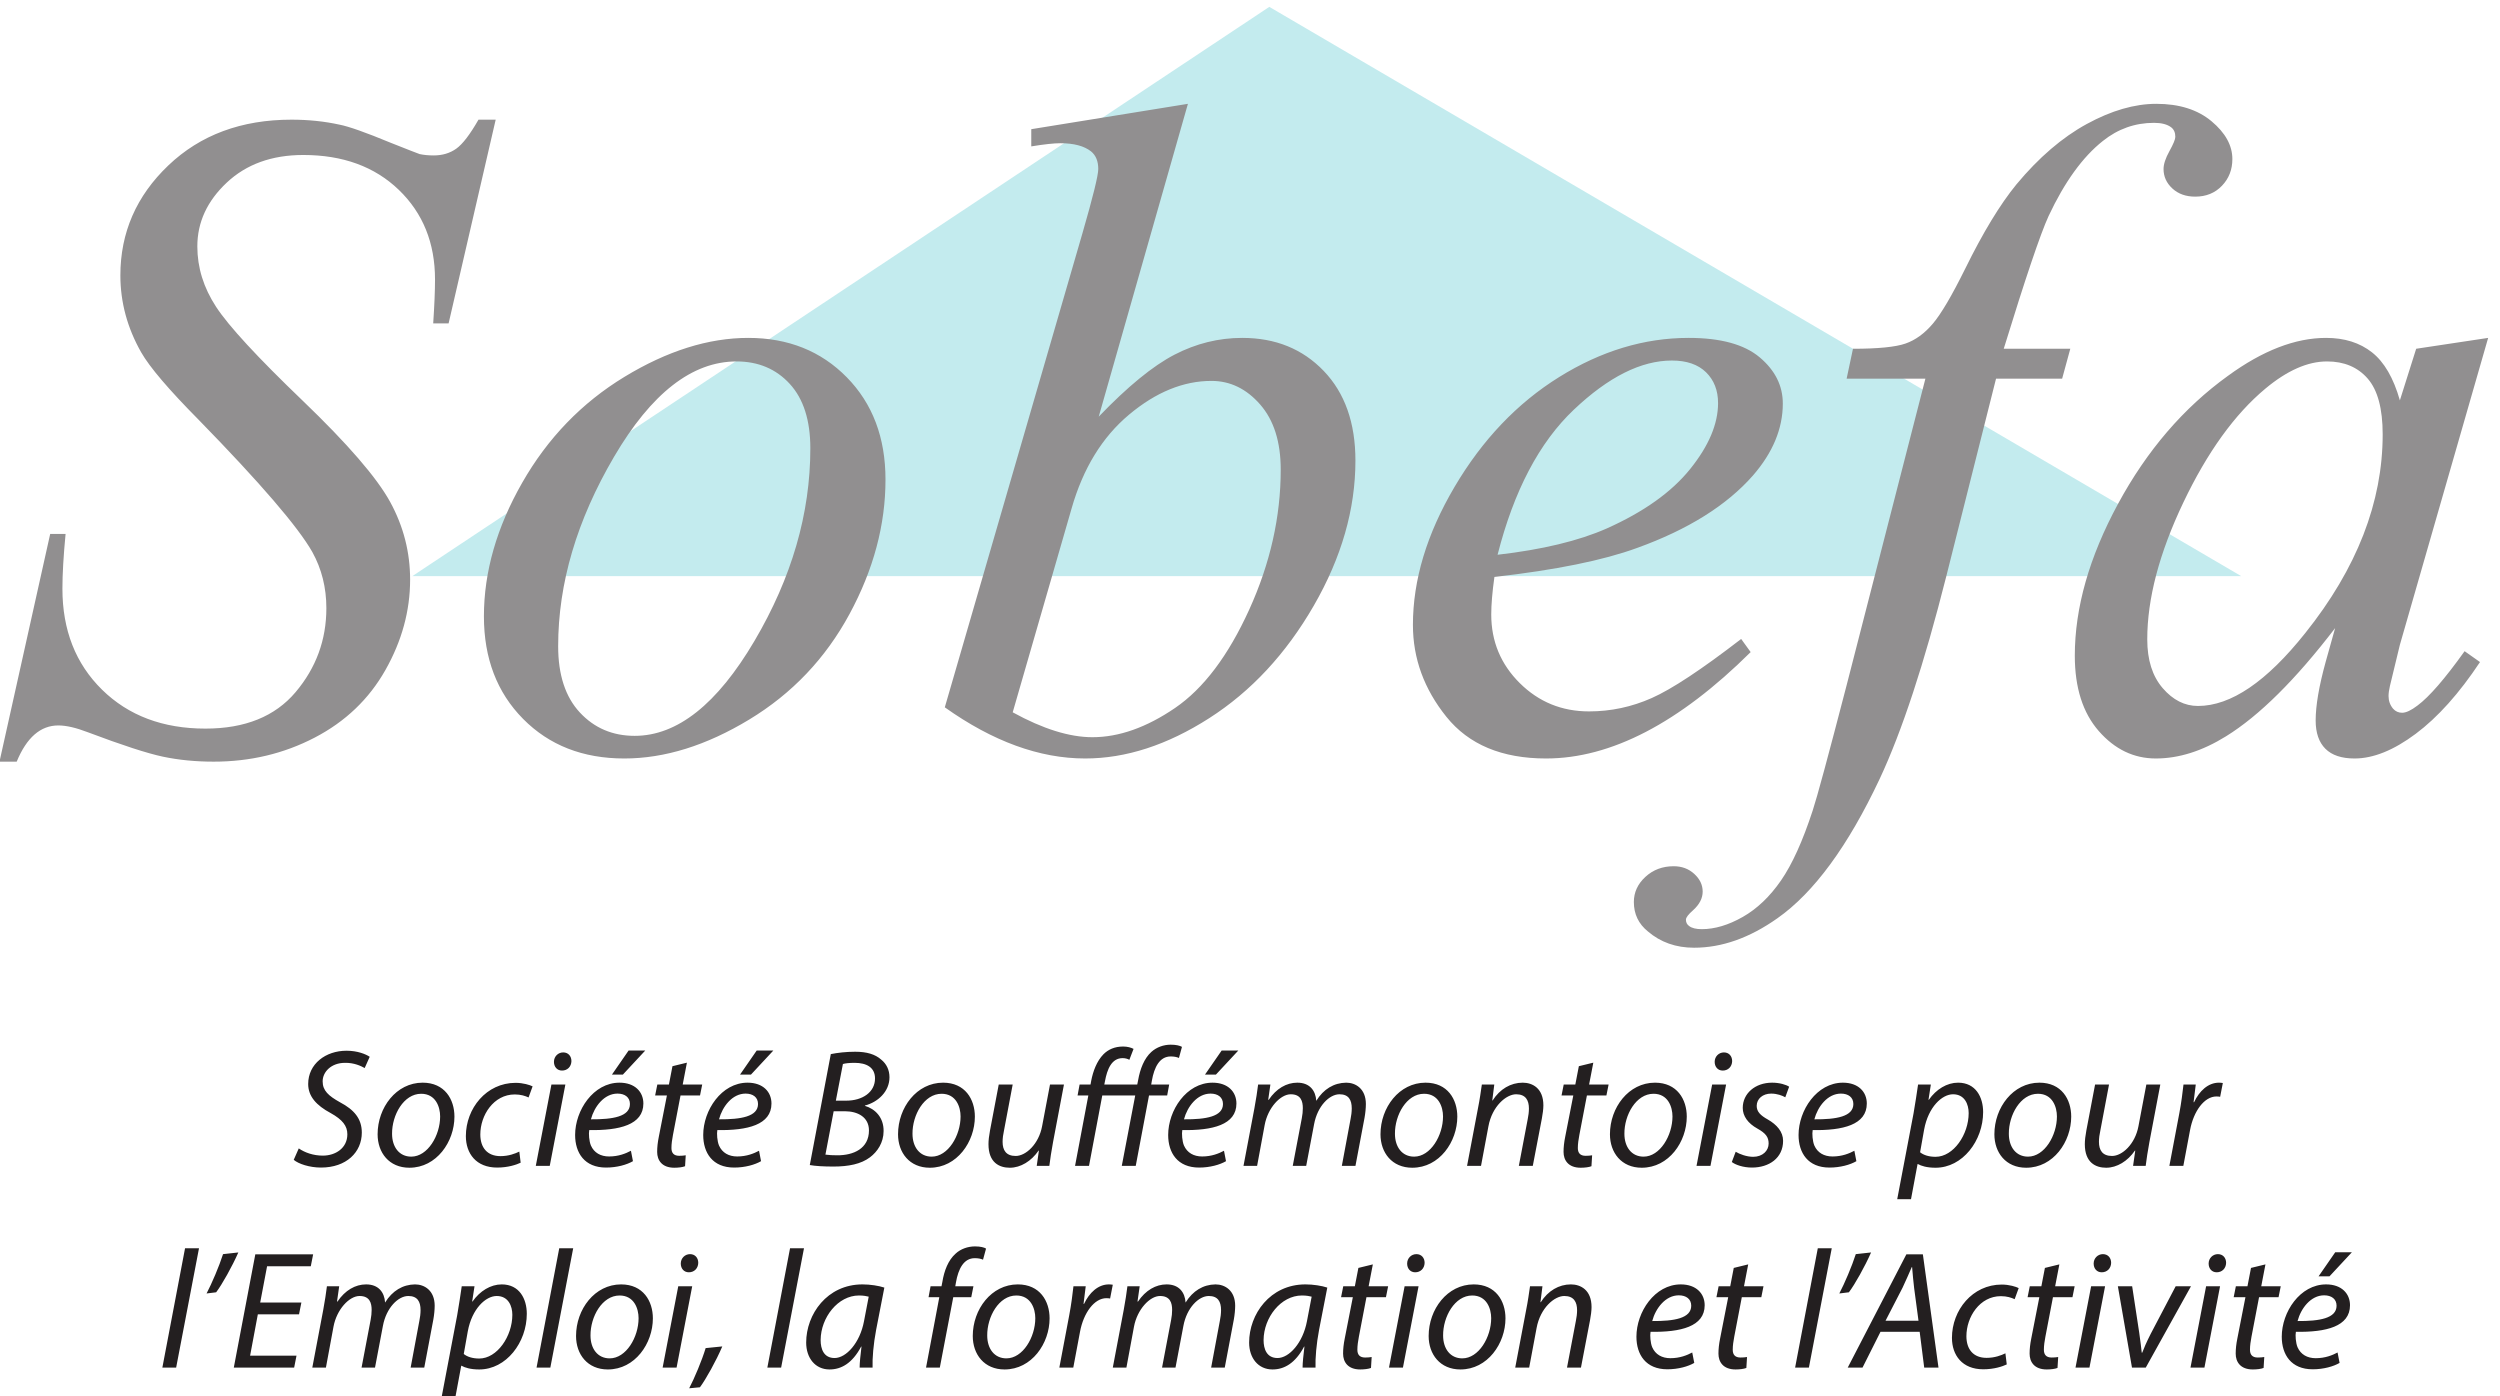
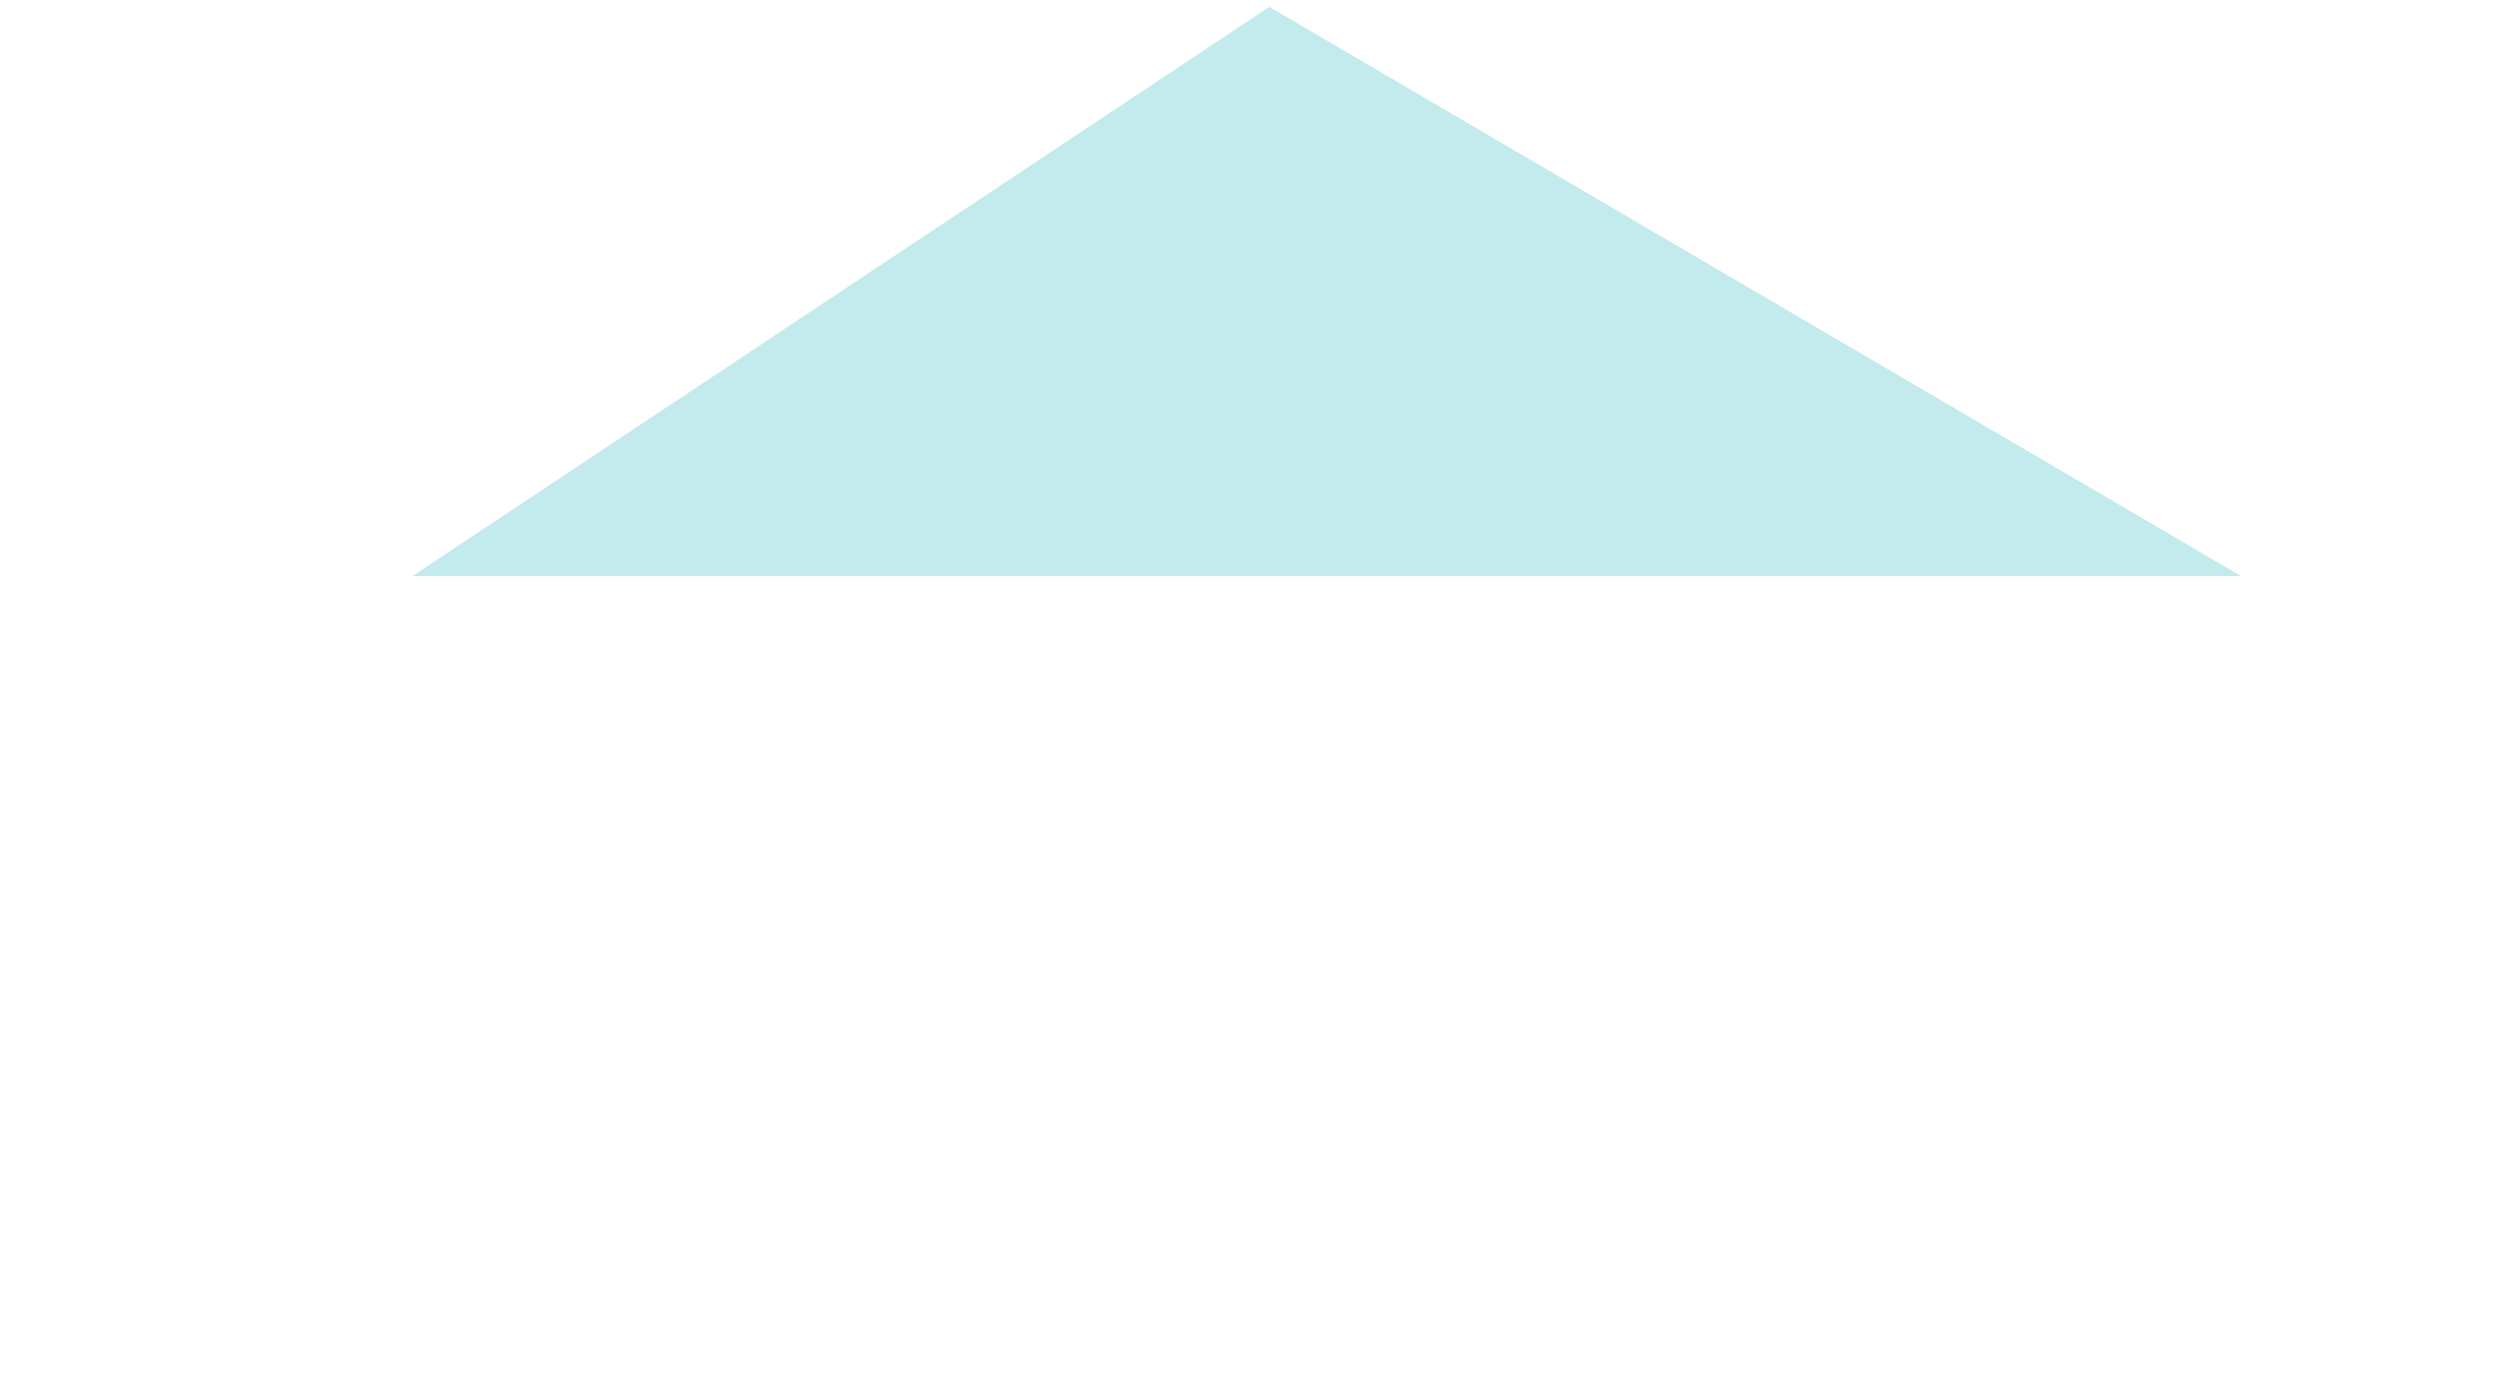
<svg xmlns="http://www.w3.org/2000/svg" xmlns:ns1="http://sodipodi.sourceforge.net/DTD/sodipodi-0.dtd" xmlns:ns2="http://www.inkscape.org/namespaces/inkscape" version="1.1" id="svg2" xml:space="preserve" width="214.857" height="120" viewBox="0 0 214.857 120" ns1:docname="logo-bleu-fond-transparent.svg" ns2:version="1.1.2 (0a00cf5339, 2022-02-04)">
  <defs id="defs6">
    <clipPath clipPathUnits="userSpaceOnUse" id="clipPath24">
-       <path d="M 0,1203 H 2100.471 V 0 H 0 Z" id="path22" />
+       <path d="M 0,1203 H 2100.471 H 0 Z" id="path22" />
    </clipPath>
  </defs>
  <ns1:namedview id="namedview4" pagecolor="#ffffff" bordercolor="#666666" borderopacity="1.0" ns2:pageshadow="2" ns2:pageopacity="0.0" ns2:pagecheckerboard="0" showgrid="false" ns2:lockguides="false" ns2:zoom="2.7671986" ns2:cx="70.649067" ns2:cy="49.147177" ns2:window-width="1920" ns2:window-height="1011" ns2:window-x="0" ns2:window-y="32" ns2:window-maximized="1" ns2:current-layer="g8" />
  <g id="g8" ns2:groupmode="layer" ns2:label="Sobefa_LogoSAR_Vectorisé" transform="matrix(1.333,0,0,-1.333,-8.646,1596.797)">
    <g id="g14" transform="matrix(0.084,0,0,0.084,33.073,1160.754)">
      <path d="M 0,0 H 1403.668 L 657.734,436.912 Z" style="fill:#c3ebee;fill-opacity:1;fill-rule:nonzero;stroke:none" id="path16" />
    </g>
    <g id="g18" transform="matrix(0.084,0,0,0.084,-0.825,1102.239)">
      <g id="g20" clip-path="url(#clipPath24)">
        <g id="g26" transform="translate(99.847,554.189)">
-           <path d="m 0,0 c 7.645,18.531 18.298,27.799 31.969,27.799 6.022,0 13.552,-1.737 22.587,-5.212 C 80.966,12.624 100.191,6.375 112.24,3.823 124.283,1.276 137.259,0 151.159,0 c 28.027,0 53.861,6.141 77.49,18.417 23.63,12.276 41.753,29.591 54.383,51.95 12.623,22.354 18.938,45.462 18.938,69.324 0,21.078 -5.098,40.945 -15.29,59.595 -10.197,18.646 -32.61,44.593 -67.239,77.839 -34.635,33.239 -56.761,57.216 -66.371,71.93 -9.616,14.709 -14.421,30.172 -14.421,46.39 0,18.531 7.525,34.863 22.587,48.996 15.056,14.128 34.63,21.197 58.726,21.197 30.346,0 54.784,-8.921 73.321,-26.757 18.53,-17.841 27.799,-40.776 27.799,-68.803 0,-8.573 -0.467,-19.807 -1.39,-33.706 h 11.815 l 36.139,156.371 h -13.205 c -6.488,-11.354 -12.162,-18.765 -17.027,-22.24 -4.865,-3.475 -10.658,-5.212 -17.374,-5.212 -3.942,0 -7.531,0.347 -10.773,1.042 -1.39,0.462 -8.807,3.355 -22.239,8.688 -18.998,7.873 -32.089,12.509 -39.267,13.899 -11.586,2.547 -23.863,3.823 -36.834,3.823 -38.457,0 -69.965,-11.701 -94.517,-35.097 -24.558,-23.401 -36.834,-51.548 -36.834,-84.44 0,-20.622 5.326,-40.31 15.984,-59.074 6.483,-11.353 21.197,-28.613 44.131,-51.776 47.259,-48.421 76.329,-82.241 87.221,-101.467 7.178,-12.977 10.772,-27.338 10.772,-43.089 0,-24.325 -7.878,-45.815 -23.629,-64.46 C 198.298,34.689 175.249,25.367 144.904,25.367 112.24,25.367 85.771,35.325 65.502,55.251 45.229,75.172 35.097,101 35.097,132.742 c 0,11.119 0.809,25.133 2.432,42.046 H 25.714 L -13.205,0 Z m 637.125,295.02 c -19.807,20.155 -45,30.232 -75.579,30.232 -30.579,0 -62.261,-9.963 -95.039,-29.884 -32.783,-19.927 -58.959,-47.031 -78.533,-81.313 -19.579,-34.288 -29.363,-68.456 -29.363,-102.51 0,-32.203 10.018,-58.439 30.058,-78.707 20.035,-20.274 45.923,-30.405 77.664,-30.405 31.041,0 63.01,9.958 95.908,29.884 32.892,19.921 58.552,46.911 76.969,80.965 18.417,34.054 27.626,68.456 27.626,103.205 0,32.198 -9.904,58.379 -29.711,78.533 M 566.237,92.606 C 537.624,44.072 506.99,19.807 474.326,19.807 c -16.913,0 -30.927,5.962 -42.047,17.896 C 421.16,49.632 415.6,66.599 415.6,88.61 c 0,48.182 14.301,96.657 42.915,145.426 28.608,48.762 59.942,73.146 93.996,73.146 16.68,0 30.286,-5.733 40.83,-17.201 10.539,-11.467 15.811,-27.973 15.811,-49.517 0,-50.039 -14.307,-99.328 -42.915,-147.858 m 212.491,392.839 v -13.204 c 9.958,1.617 17.375,2.432 22.239,2.432 10.425,0 18.298,-2.085 23.63,-6.255 3.703,-3.013 5.56,-7.531 5.56,-13.552 0,-4.865 -4.056,-21.316 -12.162,-49.344 L 712.357,41.699 C 749.191,15.518 785.097,2.433 820.08,2.433 c 31.274,0 63.009,10.305 95.212,30.926 32.197,20.617 58.954,49.398 80.27,86.352 21.311,36.948 31.969,74.07 31.969,111.371 0,28.956 -8.111,51.89 -24.324,68.803 -16.218,16.907 -37.067,25.367 -62.548,25.367 -18.07,0 -35.39,-4.29 -51.95,-12.857 -16.565,-8.574 -35.965,-24.444 -58.205,-47.606 l 68.456,240.116 z m 30.927,-291.197 c 8.801,30.807 23.51,54.844 44.131,72.104 20.616,17.255 41.699,25.888 63.243,25.888 14.362,0 26.812,-6.027 37.356,-18.069 10.539,-12.048 15.81,-28.728 15.81,-50.039 0,-36.139 -8.051,-71.931 -24.15,-107.375 C 929.941,81.313 910.948,56.12 889.057,41.178 867.165,26.236 846.022,18.765 825.639,18.765 c -17.608,0 -37.995,6.369 -61.158,19.112 z m 434.016,-30.232 c 39.147,14.128 68.804,32.664 88.958,55.599 15.29,17.602 22.934,36.019 22.934,55.251 0,13.666 -5.907,25.481 -17.721,35.444 -11.816,9.958 -30.004,14.942 -54.557,14.942 -34.054,0 -67.185,-10.023 -99.382,-30.058 -32.203,-20.041 -58.96,-48.128 -80.27,-84.267 -21.317,-36.139 -31.97,-71.469 -31.97,-105.985 0,-25.714 8.568,-49.229 25.715,-70.54 17.141,-21.317 42.622,-31.969 76.447,-31.969 49.806,0 102.163,27.218 157.067,81.66 l -7.297,10.077 c -30.352,-23.401 -53.227,-38.517 -68.63,-45.347 -15.409,-6.836 -31.448,-10.251 -48.128,-10.251 -20.849,0 -38.571,7.238 -53.166,21.718 -14.595,14.475 -21.892,32.023 -21.892,52.645 0,7.645 0.809,17.255 2.433,28.841 47.025,5.327 83.512,12.738 109.459,22.24 m -48.475,106.158 c 26.524,25.134 51.603,37.703 75.232,37.703 11.348,0 20.094,-3.013 26.236,-9.034 6.135,-6.027 9.208,-13.9 9.208,-23.63 0,-15.984 -7.123,-32.838 -21.37,-50.56 -14.248,-17.722 -35.618,-32.957 -64.112,-45.695 -21.545,-9.501 -49.464,-16.218 -83.745,-20.154 12.508,49.11 32.023,86.232 58.551,111.37 m 329.943,46.738 c 16.679,54.209 28.146,88.143 34.401,101.815 12.276,26.176 26.177,45.402 41.699,57.684 11.581,9.262 24.672,13.899 39.267,13.899 5.788,0 10.191,-1.162 13.205,-3.475 2.085,-1.623 3.127,-4.056 3.127,-7.297 0,-1.857 -1.51,-5.506 -4.518,-10.946 -3.012,-5.446 -4.517,-10.023 -4.517,-13.726 0,-5.793 2.259,-10.772 6.776,-14.942 4.518,-4.17 10.365,-6.255 17.549,-6.255 8.34,0 15.17,2.78 20.502,8.34 5.326,5.56 7.992,12.39 7.992,20.502 0,10.425 -5.332,20.094 -15.984,29.015 -10.659,8.915 -24.792,13.379 -42.395,13.379 -16.68,0 -34.461,-5.158 -53.34,-15.464 -18.883,-10.31 -36.893,-25.774 -54.035,-46.39 -12.509,-15.289 -25.599,-36.834 -39.265,-64.633 -10.198,-20.622 -18.478,-34.695 -24.846,-42.22 -6.375,-7.531 -13.379,-12.629 -21.024,-15.29 -7.644,-2.666 -21.083,-3.996 -40.308,-3.996 l -4.865,-22.934 h 60.462 L 1404.56,58.726 c -14.133,-54.436 -22.821,-86.525 -26.062,-96.255 -7.645,-23.396 -15.752,-41.291 -24.325,-53.687 -8.568,-12.39 -18.357,-21.719 -29.362,-27.973 -11.001,-6.255 -21.486,-9.382 -31.449,-9.382 -4.397,0 -7.644,0.814 -9.729,2.432 -1.618,1.161 -2.433,2.78 -2.433,4.865 0,1.624 1.857,4.055 5.56,7.297 4.865,4.404 7.298,9.155 7.298,14.248 0,5.097 -2.14,9.615 -6.429,13.551 -4.284,3.943 -9.557,5.908 -15.811,5.908 -8.568,0 -15.811,-2.72 -21.718,-8.167 -5.908,-5.44 -8.862,-11.869 -8.862,-19.285 0,-9.262 3.595,-16.794 10.773,-22.587 9.729,-8.339 21.545,-12.509 35.444,-12.509 21.316,0 42.627,7.53 63.939,22.587 28.027,19.692 54.208,55.37 78.533,107.026 17.14,36.601 34.168,88.377 51.081,155.329 l 38.223,151.854 h 50.734 l 6.255,22.934 z m 316.564,0 -12.51,-39.614 c -4.864,17.141 -11.988,29.417 -21.37,36.834 -9.383,7.411 -21.142,11.12 -35.27,11.12 -23.629,0 -48.769,-9.73 -75.406,-29.19 -34.054,-24.557 -62.146,-57.281 -84.266,-98.166 -22.126,-40.89 -33.186,-79.749 -33.186,-116.583 0,-24.558 6.136,-43.843 18.417,-57.857 12.277,-14.014 26.871,-21.023 43.784,-21.023 17.603,0 35.558,5.679 53.861,17.027 25.481,15.751 53.394,43.436 83.746,83.05 l -7.298,-26.062 c -5.099,-18.536 -7.644,-33.478 -7.644,-44.826 0,-9.502 2.486,-16.739 7.47,-21.718 4.98,-4.979 12.45,-7.471 22.413,-7.471 14.362,0 29.999,6.314 46.911,18.938 16.909,12.624 33.36,30.981 49.344,55.077 l -11.814,8.34 c -15.062,-21.083 -27.105,-34.982 -36.139,-41.699 -4.865,-3.708 -8.807,-5.56 -11.814,-5.56 -2.781,0 -5.099,1.043 -6.951,3.128 -2.318,2.78 -3.474,6.021 -3.474,9.729 0,2.085 0.347,4.632 1.042,7.645 l 7.644,31.622 67.761,235.599 z m -37.182,-22.934 c 7.646,-8.807 11.468,-23.054 11.468,-42.742 0,-52.123 -19.807,-102.977 -59.421,-152.548 -29.656,-37.301 -57.108,-55.946 -82.355,-55.946 -10.197,0 -19.232,4.571 -27.105,13.726 -7.878,9.148 -11.814,21.598 -11.814,37.355 0,31.274 9.208,66.251 27.625,104.942 18.417,38.686 39.44,67.875 63.07,87.568 16.68,13.899 32.431,20.849 47.259,20.849 13.204,0 23.629,-4.403 31.273,-13.204" style="fill:#918f90;fill-opacity:1;fill-rule:nonzero;stroke:none" id="path28" />
-         </g>
+           </g>
        <g id="g30" transform="translate(312.483,248.572)">
-           <path d="m 0,0 c 3.613,-3.096 12.129,-5.935 20.902,-5.935 19.484,0 31.354,11.742 31.354,26.838 0,10.709 -5.935,17.548 -16.644,23.225 -9.032,5.032 -13.419,9.032 -13.419,16.129 0,7.097 6.452,14.193 17.161,14.193 6.967,0.129 12.386,-2.452 15.096,-4 l 3.871,8.645 C 55.224,81.159 48.902,83.74 40.515,83.74 24.516,83.74 11.097,73.676 11.097,58.192 11.097,48.773 17.29,41.806 28.386,35.87 37.418,30.838 41.16,26.064 41.16,19.613 41.16,9.032 32.128,3.227 22.322,3.227 15.096,3.227 8.516,5.549 3.871,8.774 Z m 98.961,59.225 c -20.257,0 -34.579,-19.097 -34.579,-39.612 0,-14.064 8.774,-25.676 24.386,-25.676 20.903,0 34.58,19.999 34.58,39.224 0,13.29 -7.484,26.064 -24.387,26.064 M 97.8,50.709 c 11.225,0 14.58,-10.193 14.58,-17.419 0,-14.58 -9.548,-30.838 -22.192,-30.838 -9.162,0 -14.71,7.355 -14.71,17.548 -0.129,14.322 8.903,30.709 22.322,30.709 M 173.148,6.323 c -3.225,-1.549 -8.128,-3.484 -14.451,-3.484 -10.193,0 -15.483,6.581 -15.483,16.644 0,14.71 10.193,30.709 26.451,30.709 4.645,0 8.128,-1.161 10.58,-2.322 l 3.097,8.516 c -1.936,1.032 -7.226,2.71 -13.032,2.71 -22.451,0 -38.192,-19.613 -38.192,-40.903 0,-13.29 7.87,-24.128 23.999,-24.128 8.387,0 14.838,2.194 18.064,3.742 z m 23.352,-10.968 12,62.45 h -10.709 l -12,-62.45 z m 9.419,73.16 c 4.129,0 7.097,2.967 7.226,7.225 0,3.871 -2.452,6.709 -6.322,6.709 -3.871,0 -7.097,-3.096 -7.097,-7.225 0,-3.87 2.452,-6.709 6.193,-6.709 m 51.094,15.354 -12.774,-18.451 h 8.386 l 17.161,18.451 z M 258.819,6.968 C 254.948,4.903 249.4,2.581 242.045,2.581 c -6.451,0 -11.483,2.839 -13.935,8.387 -1.419,3.354 -1.806,9.161 -1.29,11.871 23.096,-0.388 41.547,3.999 41.547,20.386 0,8.903 -6.451,16 -18.322,16 -20.128,0 -34.064,-21.29 -34.064,-40.128 0,-13.806 7.226,-25.032 23.742,-25.032 8.386,0 15.999,2.194 20.644,4.904 z m -0.774,35.87 c 0,-9.677 -13.161,-11.871 -29.935,-11.741 2.581,9.805 10.194,19.741 20.387,19.741 5.677,0 9.548,-2.839 9.548,-8 m 32.642,29.031 -2.71,-14.064 h -8.903 l -1.678,-8.387 h 9.033 l -6.194,-31.611 c -0.903,-4.517 -1.29,-8.129 -1.29,-11.743 0,-6.322 3.613,-12.127 13.16,-12.127 3.097,0 6.323,0.386 8.258,1.161 l 0.517,8.386 c -1.42,-0.257 -3.226,-0.386 -5.032,-0.386 -4.129,0 -5.936,2.193 -5.936,5.934 0,3.355 0.516,6.581 1.161,10.065 l 5.807,30.321 h 14.967 l 1.677,8.387 h -14.967 l 3.226,16.774 z m 64.641,12 -12.774,-18.451 h 8.387 l 17.161,18.451 z m 1.806,-76.901 c -3.87,-2.065 -9.419,-4.387 -16.773,-4.387 -6.452,0 -11.484,2.839 -13.935,8.387 -1.42,3.354 -1.807,9.161 -1.291,11.871 23.096,-0.388 41.548,3.999 41.548,20.386 0,8.903 -6.452,16 -18.323,16 -20.128,0 -34.063,-21.29 -34.063,-40.128 0,-13.806 7.225,-25.032 23.741,-25.032 8.387,0 16,2.194 20.645,4.904 z m -0.774,35.87 c 0,-9.677 -13.161,-11.871 -29.934,-11.741 2.58,9.805 10.193,19.741 20.386,19.741 5.677,0 9.548,-2.839 9.548,-8 m 39.737,-46.837 c 4.129,-0.774 10.58,-1.161 18.064,-1.161 11.741,0 21.289,1.934 28.128,7.096 5.677,4.257 10.451,11.225 10.451,20.128 0.129,10.452 -6.451,17.032 -14.322,19.355 v 0.258 c 9.935,2.58 18.838,10.709 18.838,21.677 0,5.676 -2.322,10.322 -6.322,13.547 -4.645,4.129 -11.097,6.065 -19.999,6.065 -7.097,0 -13.419,-0.775 -18.71,-1.807 z m 25.418,77.546 c 1.677,0.516 4.903,0.903 8.903,0.903 9.419,0 15.742,-3.613 15.742,-12 0,-10.58 -9.678,-17.032 -22.064,-17.032 h -8 z M 414.419,37.29 h 8.644 c 9.807,0 18.452,-4.517 18.452,-14.71 0,-13.934 -11.871,-19.225 -24.516,-19.096 -2.967,0 -6.193,0.129 -8.903,0.516 z m 83.995,21.935 c -20.258,0 -34.58,-19.097 -34.58,-39.612 0,-14.064 8.774,-25.676 24.386,-25.676 20.903,0 34.58,19.999 34.58,39.224 0,13.29 -7.484,26.064 -24.386,26.064 m -1.162,-8.516 c 11.226,0 14.581,-10.193 14.581,-17.419 0,-14.58 -9.549,-30.838 -22.193,-30.838 -9.161,0 -14.71,7.355 -14.71,17.548 -0.129,14.322 8.903,30.709 22.322,30.709 m 83.221,7.096 -6.065,-31.998 C 571.828,12 561.893,2.968 554.151,2.968 c -7.355,0 -10.064,4.387 -10.064,10.839 0,2.709 0.387,5.676 1.161,9.161 l 6.581,34.837 h -10.71 L 534.41,22.451 c -0.774,-4.129 -1.161,-7.483 -1.161,-10.451 0,-14.193 8.386,-18.063 16.386,-18.063 8.258,0 16.515,5.032 22.064,13.16 h 0.258 l -1.678,-11.742 h 9.678 c 0.645,5.162 1.548,11.226 2.838,18.194 l 8.387,44.256 z m 101.284,28.902 c -1.549,0.903 -4.387,1.678 -8.645,1.678 -5.419,0 -10.839,-1.936 -14.839,-5.548 -5.547,-5.032 -8.644,-13.032 -10.192,-21.806 l -0.645,-3.226 h -25.29 l 0.516,2.581 c 1.677,9.032 5.032,17.677 13.548,17.677 1.936,0 3.871,-0.516 5.161,-1.291 l 3.226,8.387 c -1.936,1.032 -4.774,1.807 -8,1.807 -6.58,0 -11.484,-2.323 -15.097,-5.936 -5.161,-5.29 -7.999,-13.032 -9.418,-20.386 l -0.517,-2.839 h -8.386 l -1.549,-8.387 h 8.258 L 599.695,-4.645 h 10.709 l 10.194,54.063 h 25.289 L 635.564,-4.645 h 10.71 l 10.193,54.063 h 13.935 l 1.549,8.387 h -13.806 l 0.516,2.967 c 1.806,10.323 5.935,18.581 14.451,18.581 2.451,0 4.645,-0.387 6.323,-1.162 z m 30.448,-2.838 -12.774,-18.451 h 8.387 l 17.161,18.451 z m 1.806,-76.901 c -3.87,-2.065 -9.419,-4.387 -16.773,-4.387 -6.452,0 -11.484,2.839 -13.935,8.387 -1.42,3.354 -1.807,9.161 -1.291,11.871 23.096,-0.388 41.548,3.999 41.548,20.386 0,8.903 -6.452,16 -18.323,16 -20.128,0 -34.063,-21.29 -34.063,-40.128 0,-13.806 7.225,-25.032 23.741,-25.032 8.387,0 16,2.194 20.645,4.904 z m -0.774,35.87 c 0,-9.677 -13.161,-11.871 -29.934,-11.741 2.58,9.805 10.193,19.741 20.386,19.741 5.677,0 9.548,-2.839 9.548,-8 m 26.191,-47.483 5.805,31.354 c 2.453,13.29 12.129,23.612 20,23.612 7.871,0 9.29,-5.419 9.29,-10.709 0,-2.452 -0.258,-4.903 -0.774,-7.612 l -6.968,-36.645 h 10.323 l 6.064,31.999 c 2.581,13.935 11.741,22.967 19.483,22.967 6.968,0 9.419,-4.258 9.419,-10.838 0,-2.581 -0.386,-5.806 -0.903,-8.129 l -6.709,-35.999 h 10.451 l 6.967,36.903 c 0.645,3.483 1.033,7.612 1.033,10.58 0,11.741 -7.871,16.387 -15.097,16.387 -9.418,-0.129 -17.418,-4.904 -22.966,-13.936 -0.517,7.871 -5.033,13.936 -14.581,13.936 -8.258,0 -16.128,-4.516 -21.935,-13.162 h -0.387 l 1.677,11.742 h -9.419 c -0.644,-5.16 -1.548,-11.225 -2.838,-18.193 l -8.387,-44.257 z m 129.284,63.87 c -20.258,0 -34.58,-19.097 -34.58,-39.612 0,-14.064 8.774,-25.676 24.387,-25.676 20.902,0 34.58,19.999 34.58,39.224 0,13.29 -7.485,26.064 -24.387,26.064 m -1.161,-8.516 c 11.225,0 14.58,-10.193 14.58,-17.419 0,-14.58 -9.548,-30.838 -22.194,-30.838 -9.161,0 -14.708,7.355 -14.708,17.548 -0.129,14.322 8.903,30.709 22.322,30.709 m 43.737,-55.354 5.677,30.322 c 2.839,15.483 13.678,24.644 21.29,24.644 7.354,0 9.807,-4.644 9.807,-10.967 0,-2.581 -0.388,-5.548 -0.904,-8 l -6.839,-35.999 h 10.709 l 6.968,36.386 c 0.646,3.355 1.161,7.355 1.161,10.065 0,13.161 -8.386,17.419 -15.87,17.419 -9.161,0 -17.548,-4.904 -23.097,-13.677 h -0.257 l 1.548,12.257 h -9.548 c -0.774,-5.16 -1.548,-11.225 -2.967,-18.193 l -8.387,-44.257 z m 75.093,76.514 -2.71,-14.064 h -8.902 l -1.678,-8.387 h 9.032 L 975.93,17.807 c -0.904,-4.517 -1.29,-8.129 -1.29,-11.743 0,-6.322 3.612,-12.127 13.16,-12.127 3.096,0 6.322,0.386 8.258,1.161 l 0.516,8.386 c -1.42,-0.257 -3.225,-0.386 -5.032,-0.386 -4.129,0 -5.936,2.193 -5.936,5.934 0,3.355 0.517,6.581 1.162,10.065 l 5.806,30.321 h 14.967 l 1.678,8.387 h -14.968 l 3.227,16.774 z m 58.447,-12.644 c -20.258,0 -34.58,-19.097 -34.58,-39.612 0,-14.064 8.774,-25.676 24.387,-25.676 20.902,0 34.579,19.999 34.579,39.224 0,13.29 -7.484,26.064 -24.386,26.064 m -1.161,-8.516 c 11.226,0 14.58,-10.193 14.58,-17.419 0,-14.58 -9.548,-30.838 -22.193,-30.838 -9.16,0 -14.709,7.355 -14.709,17.548 -0.129,14.322 8.903,30.709 22.322,30.709 m 43.737,-55.354 11.999,62.45 h -10.709 l -12,-62.45 z m 9.419,73.16 c 4.129,0 7.097,2.967 7.226,7.225 0,3.871 -2.451,6.709 -6.322,6.709 -3.872,0 -7.097,-3.096 -7.097,-7.225 0,-3.87 2.451,-6.709 6.193,-6.709 m 6.966,-70.192 c 2.839,-2.193 8.774,-4.258 15.483,-4.258 13.162,0 23.871,7.355 23.871,20.516 0,6.967 -4.774,12.387 -11.742,16.386 -5.548,3.097 -8.515,5.935 -8.515,10.452 0,5.419 4.644,9.419 11.095,9.419 4.646,0 8.646,-1.549 10.839,-2.839 l 2.968,8.129 c -2.322,1.548 -7.354,3.097 -13.032,3.097 -13.161,0 -22.58,-8.387 -22.58,-19.355 0,-6.322 4,-11.87 11.225,-15.87 6.452,-3.613 8.645,-6.581 8.645,-11.483 0,-5.549 -4.645,-10.194 -11.87,-10.194 -5.032,0 -10.451,2.065 -13.419,3.87 z m 94.06,8.645 c -3.871,-2.065 -9.42,-4.387 -16.775,-4.387 -6.451,0 -11.483,2.839 -13.934,8.387 -1.42,3.354 -1.807,9.161 -1.29,11.871 23.095,-0.388 41.546,3.999 41.546,20.386 0,8.903 -6.451,16 -18.322,16 -20.128,0 -34.063,-21.29 -34.063,-40.128 0,-13.806 7.225,-25.032 23.741,-25.032 8.387,0 16,2.194 20.644,4.904 z m -0.775,35.87 c 0,-9.677 -13.161,-11.871 -29.934,-11.741 2.58,9.805 10.193,19.741 20.386,19.741 5.677,0 9.548,-2.839 9.548,-8 m 44.252,-73.03 5.032,26.966 h 0.258 c 2.452,-1.419 6.839,-2.837 13.549,-2.837 20.773,0 36.515,20.773 36.515,42.708 0,11.483 -5.677,22.58 -19.226,22.58 -8.516,0 -16.773,-5.033 -22.45,-13.162 h -0.259 l 1.807,11.742 h -9.806 c -0.903,-6.323 -2.194,-14.709 -3.484,-22.193 l -12.516,-65.804 z m 10.065,53.418 c 3.225,17.419 13.805,27.095 22.193,27.095 9.031,0 11.999,-7.87 11.999,-14.451 0,-16.387 -11.612,-33.547 -25.418,-33.547 -5.032,0 -9.161,1.29 -11.871,3.484 z m 88.511,35.999 c -20.257,0 -34.58,-19.097 -34.58,-39.612 0,-14.064 8.775,-25.676 24.387,-25.676 20.902,0 34.579,19.999 34.579,39.224 0,13.29 -7.483,26.064 -24.386,26.064 m -1.161,-8.516 c 11.226,0 14.58,-10.193 14.58,-17.419 0,-14.58 -9.548,-30.838 -22.193,-30.838 -9.16,0 -14.709,7.355 -14.709,17.548 -0.129,14.322 8.903,30.709 22.322,30.709 m 83.22,7.096 -6.065,-31.998 C 1413.316,12 1403.381,2.968 1395.64,2.968 c -7.356,0 -10.065,4.387 -10.065,10.839 0,2.709 0.387,5.676 1.161,9.161 l 6.58,34.837 h -10.709 l -6.71,-35.354 c -0.773,-4.129 -1.161,-7.483 -1.161,-10.451 0,-14.193 8.388,-18.063 16.387,-18.063 8.258,0 16.516,5.032 22.065,13.16 h 0.257 l -1.677,-11.742 h 9.677 c 0.645,5.162 1.548,11.226 2.838,18.194 l 8.388,44.256 z m 28.384,-62.45 5.161,27.484 c 2.71,14.58 10.968,25.806 20.257,25.806 1.162,0 2.194,-0.129 2.839,-0.259 l 2.064,10.581 c -0.774,0.129 -2.064,0.258 -2.968,0.258 -8.386,0 -15.095,-6.452 -19.095,-14.968 h -0.387 c 0.644,4.774 1.161,9.161 1.677,13.548 h -9.419 c -0.646,-5.806 -1.678,-14.064 -3.226,-22.193 l -7.612,-40.257 z" style="fill:#231f20;fill-opacity:1;fill-rule:nonzero;stroke:none" id="path32" />
-         </g>
+           </g>
        <g id="g34" transform="translate(222.233,89.097)">
          <path d="M 0,0 17.548,91.61 H 6.838 L -10.581,0 Z M 35.997,87.094 C 33.029,77.804 27.352,64.515 23.352,56.901 l 7.355,0.904 c 4.516,5.935 12.257,19.741 17.031,30.58 z M 96.122,49.934 H 64.51 l 5.29,27.87 h 33.547 l 1.807,9.161 H 60.768 L 44.252,0 H 90.574 L 92.38,9.161 H 56.768 l 5.936,31.741 H 94.315 Z M 114.957,0 l 5.806,31.354 c 2.452,13.29 12.129,23.612 20,23.612 7.87,0 9.29,-5.419 9.29,-10.709 0,-2.451 -0.258,-4.903 -0.774,-7.613 L 142.311,0 h 10.322 l 6.065,31.999 c 2.58,13.936 11.741,22.967 19.483,22.967 6.967,0 9.419,-4.258 9.419,-10.838 0,-2.581 -0.387,-5.807 -0.903,-8.129 L 179.987,0 h 10.452 l 6.967,36.902 c 0.645,3.484 1.032,7.613 1.032,10.58 0,11.742 -7.87,16.387 -15.096,16.387 -9.419,-0.129 -17.419,-4.903 -22.967,-13.935 -0.516,7.871 -5.032,13.935 -14.58,13.935 -8.258,0 -16.129,-4.516 -21.935,-13.161 h -0.387 l 1.677,11.742 h -9.419 c -0.645,-5.162 -1.548,-11.225 -2.838,-18.193 L 104.506,0 Z m 98.834,-25.548 5.032,26.967 h 0.258 c 2.452,-1.419 6.838,-2.838 13.548,-2.838 20.774,0 36.515,20.773 36.515,42.708 0,11.483 -5.677,22.58 -19.225,22.58 -8.516,0 -16.774,-5.032 -22.451,-13.161 h -0.258 l 1.806,11.742 h -9.806 c -0.903,-6.323 -2.193,-14.71 -3.484,-22.193 L 203.21,-25.548 Z m 10.064,53.418 c 3.226,17.419 13.806,27.096 22.193,27.096 9.032,0 11.999,-7.87 11.999,-14.451 0,-16.387 -11.612,-33.547 -25.418,-33.547 -5.032,0 -9.161,1.29 -11.871,3.483 z M 287.206,0 304.754,91.61 h -10.71 L 276.625,0 Z m 54.319,63.869 c -20.258,0 -34.58,-19.097 -34.58,-39.612 0,-14.064 8.774,-25.676 24.387,-25.676 20.902,0 34.579,19.999 34.579,39.225 0,13.289 -7.484,26.063 -24.386,26.063 m -1.161,-8.515 c 11.225,0 14.58,-10.194 14.58,-17.419 0,-14.581 -9.548,-30.838 -22.193,-30.838 -9.161,0 -14.709,7.354 -14.709,17.548 -0.129,14.322 8.903,30.709 22.322,30.709 M 384.102,0 396.101,62.45 H 385.392 L 373.392,0 Z m 9.419,73.159 c 4.128,0 7.096,2.968 7.225,7.226 0,3.871 -2.452,6.709 -6.322,6.709 -3.871,0 -7.097,-3.097 -7.097,-7.226 0,-3.87 2.452,-6.709 6.194,-6.709 m 8.513,-88.256 c 4.516,6.065 12.516,20.387 17.161,31.355 l -12.774,-1.29 C 403.583,5.548 397.776,-8.258 393.776,-15.87 Z M 464.353,0 481.9,91.61 H 471.191 L 453.772,0 Z m 70.189,0 c -0.258,6.968 0.645,18.063 2.709,28.902 l 6.323,32.515 c -4.258,1.42 -10.839,2.452 -16.774,2.452 -27.225,0 -43.224,-22.967 -43.224,-44.643 0,-11.872 6.967,-20.645 17.934,-20.645 8.904,0 17.419,4.645 24.258,17.548 h 0.258 C 525.251,9.677 524.606,3.742 524.606,0 Z m -6.581,35.612 C 524.865,18.967 514.284,7.354 505.381,7.354 c -8.257,0 -10.709,6.839 -10.709,13.807 0.129,17.289 13.29,34.193 29.418,34.193 3.613,0 5.936,-0.517 7.484,-0.904 z M 586.149,0 596.471,54.063 h 13.806 l 1.678,8.387 h -13.936 l 0.517,2.967 c 1.806,10.322 5.935,18.58 14.451,18.58 2.451,0 4.644,-0.387 6.322,-1.161 l 2.322,8.517 c -1.419,0.902 -4.257,1.676 -8.515,1.676 -5.42,0 -10.968,-1.935 -14.839,-5.548 -5.677,-5.032 -8.774,-13.032 -10.193,-21.805 l -0.645,-3.226 h -8.387 l -1.548,-8.387 h 8.258 L 575.568,0 Z m 59.867,63.869 c -20.258,0 -34.579,-19.097 -34.579,-39.612 0,-14.064 8.773,-25.676 24.386,-25.676 20.902,0 34.579,19.999 34.579,39.225 0,13.289 -7.484,26.063 -24.386,26.063 m -1.161,-8.515 c 11.225,0 14.58,-10.194 14.58,-17.419 0,-14.581 -9.548,-30.838 -22.193,-30.838 -9.161,0 -14.709,7.354 -14.709,17.548 -0.129,14.322 8.903,30.709 22.322,30.709 M 688.593,0 l 5.161,27.483 c 2.709,14.58 10.967,25.806 20.257,25.806 1.161,0 2.194,-0.13 2.839,-0.259 l 2.065,10.581 c -0.775,0.129 -2.065,0.258 -2.968,0.258 -8.387,0 -15.097,-6.451 -19.096,-14.968 h -0.388 c 0.645,4.775 1.162,9.162 1.678,13.549 h -9.419 c -0.645,-5.806 -1.678,-14.064 -3.226,-22.193 L 677.883,0 Z m 40.771,0 5.806,31.354 c 2.452,13.29 12.129,23.612 19.999,23.612 7.872,0 9.29,-5.419 9.29,-10.709 0,-2.451 -0.257,-4.903 -0.773,-7.613 L 756.718,0 h 10.322 l 6.064,31.999 c 2.581,13.936 11.742,22.967 19.484,22.967 6.967,0 9.419,-4.258 9.419,-10.838 0,-2.581 -0.387,-5.807 -0.903,-8.129 L 794.394,0 h 10.451 l 6.968,36.902 c 0.645,3.484 1.032,7.613 1.032,10.58 0,11.742 -7.87,16.387 -15.096,16.387 -9.419,-0.129 -17.419,-4.903 -22.967,-13.935 -0.516,7.871 -5.032,13.935 -14.58,13.935 -8.258,0 -16.129,-4.516 -21.935,-13.161 h -0.387 l 1.677,11.742 h -9.419 C 729.493,57.288 728.59,51.225 727.299,44.257 L 718.913,0 Z m 145.155,0 c -0.258,6.968 0.645,18.063 2.709,28.902 l 6.322,32.515 c -4.258,1.42 -10.838,2.452 -16.773,2.452 -27.225,0 -43.224,-22.967 -43.224,-44.643 0,-11.872 6.967,-20.645 17.935,-20.645 8.902,0 17.419,4.645 24.257,17.548 h 0.258 C 865.229,9.677 864.583,3.742 864.583,0 Z m -6.581,35.612 C 864.841,18.967 854.261,7.354 845.359,7.354 c -8.258,0 -10.71,6.839 -10.71,13.807 0.129,17.289 13.29,34.193 29.419,34.193 3.612,0 5.934,-0.517 7.483,-0.904 z m 39.48,40.902 -2.71,-14.064 h -8.902 l -1.678,-8.387 h 9.033 l -6.194,-31.612 c -0.903,-4.516 -1.29,-8.129 -1.29,-11.742 0,-6.322 3.613,-12.128 13.16,-12.128 3.097,0 6.323,0.387 8.258,1.161 l 0.517,8.387 c -1.42,-0.258 -3.226,-0.388 -5.032,-0.388 -4.129,0 -5.936,2.195 -5.936,5.936 0,3.355 0.517,6.581 1.161,10.064 l 5.807,30.322 h 14.967 l 1.677,8.387 h -14.967 l 3.226,16.774 z M 941.609,0 l 12,62.45 h -10.71 L 930.9,0 Z m 9.419,73.159 c 4.129,0 7.097,2.968 7.225,7.226 0,3.871 -2.451,6.709 -6.322,6.709 -3.871,0 -7.097,-3.097 -7.097,-7.226 0,-3.87 2.452,-6.709 6.194,-6.709 m 44.9,-9.29 c -20.258,0 -34.58,-19.097 -34.58,-39.612 0,-14.064 8.775,-25.676 24.387,-25.676 20.902,0 34.579,19.999 34.579,39.225 0,13.289 -7.483,26.063 -24.386,26.063 m -1.161,-8.515 c 11.226,0 14.58,-10.194 14.58,-17.419 0,-14.581 -9.548,-30.838 -22.193,-30.838 -9.16,0 -14.709,7.354 -14.709,17.548 -0.129,14.322 8.903,30.709 22.322,30.709 M 1038.504,0 l 5.677,30.321 c 2.839,15.484 13.678,24.645 21.29,24.645 7.355,0 9.806,-4.645 9.806,-10.967 0,-2.581 -0.387,-5.549 -0.902,-8 L 1067.536,0 h 10.709 l 6.967,36.386 c 0.646,3.355 1.162,7.354 1.162,10.064 0,13.161 -8.387,17.419 -15.871,17.419 -9.161,0 -17.547,-4.903 -23.095,-13.677 h -0.259 l 1.549,12.258 h -9.548 c -0.775,-5.162 -1.549,-11.225 -2.968,-18.193 L 1027.794,0 Z m 125.155,11.612 c -3.871,-2.064 -9.419,-4.386 -16.775,-4.386 -6.451,0 -11.483,2.838 -13.934,8.386 -1.419,3.355 -1.807,9.161 -1.29,11.871 23.095,-0.387 41.547,4 41.547,20.386 0,8.903 -6.452,16 -18.323,16 -20.128,0 -34.063,-21.29 -34.063,-40.128 0,-13.805 7.225,-25.031 23.741,-25.031 8.387,0 16,2.193 20.645,4.902 z m -0.775,35.87 c 0,-9.676 -13.161,-11.87 -29.934,-11.741 2.58,9.806 10.193,19.741 20.386,19.741 5.677,0 9.548,-2.838 9.548,-8 m 32.642,29.032 -2.71,-14.064 h -8.902 l -1.678,-8.387 h 9.032 l -6.193,-31.612 c -0.904,-4.516 -1.29,-8.129 -1.29,-11.742 0,-6.322 3.612,-12.128 13.16,-12.128 3.097,0 6.322,0.387 8.258,1.161 l 0.516,8.387 c -1.42,-0.258 -3.225,-0.388 -5.032,-0.388 -4.129,0 -5.936,2.195 -5.936,5.936 0,3.355 0.517,6.581 1.162,10.064 l 5.806,30.322 h 14.967 l 1.678,8.387 h -14.968 l 3.227,16.774 z M 1253.198,0 l 17.548,91.61 h -10.709 L 1242.618,0 Z m 35.997,87.094 c -2.968,-9.29 -8.645,-22.579 -12.645,-30.193 l 7.355,0.904 c 4.515,5.935 12.258,19.741 17.032,30.58 z M 1338.225,27.483 1341.708,0 h 10.968 l -11.999,86.965 h -12.645 L 1283.001,0 h 11.355 l 13.806,27.483 z m -26.192,8.516 13.031,25.289 c 2.581,5.291 4.774,10.71 7.097,15.871 h 0.258 c 0.387,-5.161 1.032,-11.483 1.548,-16 l 3.355,-25.16 z m 91.996,-25.031 c -3.226,-1.549 -8.129,-3.485 -14.451,-3.485 -10.194,0 -15.484,6.581 -15.484,16.645 0,14.71 10.194,30.709 26.451,30.709 4.645,0 8.129,-1.161 10.58,-2.322 l 3.097,8.515 c -1.935,1.033 -7.225,2.71 -13.032,2.71 -22.45,0 -38.192,-19.612 -38.192,-40.902 0,-13.29 7.871,-24.128 24,-24.128 8.386,0 14.837,2.193 18.063,3.741 z m 30.318,65.546 -2.71,-14.064 h -8.902 l -1.678,-8.387 h 9.032 l -6.193,-31.612 c -0.903,-4.516 -1.291,-8.129 -1.291,-11.742 0,-6.322 3.613,-12.128 13.161,-12.128 3.097,0 6.322,0.387 8.258,1.161 l 0.517,8.387 c -1.42,-0.258 -3.226,-0.388 -5.033,-0.388 -4.129,0 -5.935,2.195 -5.935,5.936 0,3.355 0.516,6.581 1.161,10.064 l 5.807,30.322 h 14.966 l 1.678,8.387 h -14.967 l 3.226,16.774 z M 1468.538,0 l 11.999,62.45 h -10.709 l -12,-62.45 z m 9.419,73.159 c 4.128,0 7.096,2.968 7.225,7.226 0,3.871 -2.451,6.709 -6.322,6.709 -3.871,0 -7.097,-3.097 -7.097,-7.226 0,-3.87 2.451,-6.709 6.194,-6.709 M 1490.341,62.45 1501.18,0 h 10.58 l 34.709,62.45 h -11.742 l -19.096,-36.387 c -3.613,-7.096 -5.29,-11.225 -6.581,-14.58 h -0.386 c -0.258,3.485 -1.033,8.258 -1.936,15.355 l -5.419,35.612 z M 1556.789,0 l 12,62.45 h -10.71 L 1546.08,0 Z m 9.419,73.159 c 4.128,0 7.096,2.968 7.225,7.226 0,3.871 -2.451,6.709 -6.322,6.709 -3.871,0 -7.097,-3.097 -7.097,-7.226 0,-3.87 2.451,-6.709 6.194,-6.709 m 26.32,3.355 -2.71,-14.064 h -8.902 l -1.678,-8.387 h 9.032 l -6.193,-31.612 c -0.904,-4.516 -1.29,-8.129 -1.29,-11.742 0,-6.322 3.612,-12.128 13.16,-12.128 3.096,0 6.322,0.387 8.258,1.161 l 0.516,8.387 c -1.42,-0.258 -3.225,-0.388 -5.032,-0.388 -4.129,0 -5.936,2.195 -5.936,5.936 0,3.355 0.517,6.581 1.162,10.064 l 5.806,30.322 h 14.967 l 1.678,8.387 h -14.968 l 3.227,16.774 z m 64.641,12 -12.773,-18.451 h 8.387 l 17.16,18.451 z m 1.807,-76.902 c -3.871,-2.064 -9.42,-4.386 -16.774,-4.386 -6.452,0 -11.484,2.838 -13.935,8.386 -1.42,3.355 -1.807,9.161 -1.29,11.871 23.096,-0.387 41.547,4 41.547,20.386 0,8.903 -6.451,16 -18.322,16 -20.128,0 -34.064,-21.29 -34.064,-40.128 0,-13.805 7.226,-25.031 23.741,-25.031 8.387,0 16,2.193 20.645,4.902 z m -0.774,35.87 c 0,-9.676 -13.161,-11.87 -29.935,-11.741 2.58,9.806 10.193,19.741 20.387,19.741 5.677,0 9.548,-2.838 9.548,-8" style="fill:#231f20;fill-opacity:1;fill-rule:nonzero;stroke:none" id="path36" />
        </g>
      </g>
    </g>
  </g>
</svg>